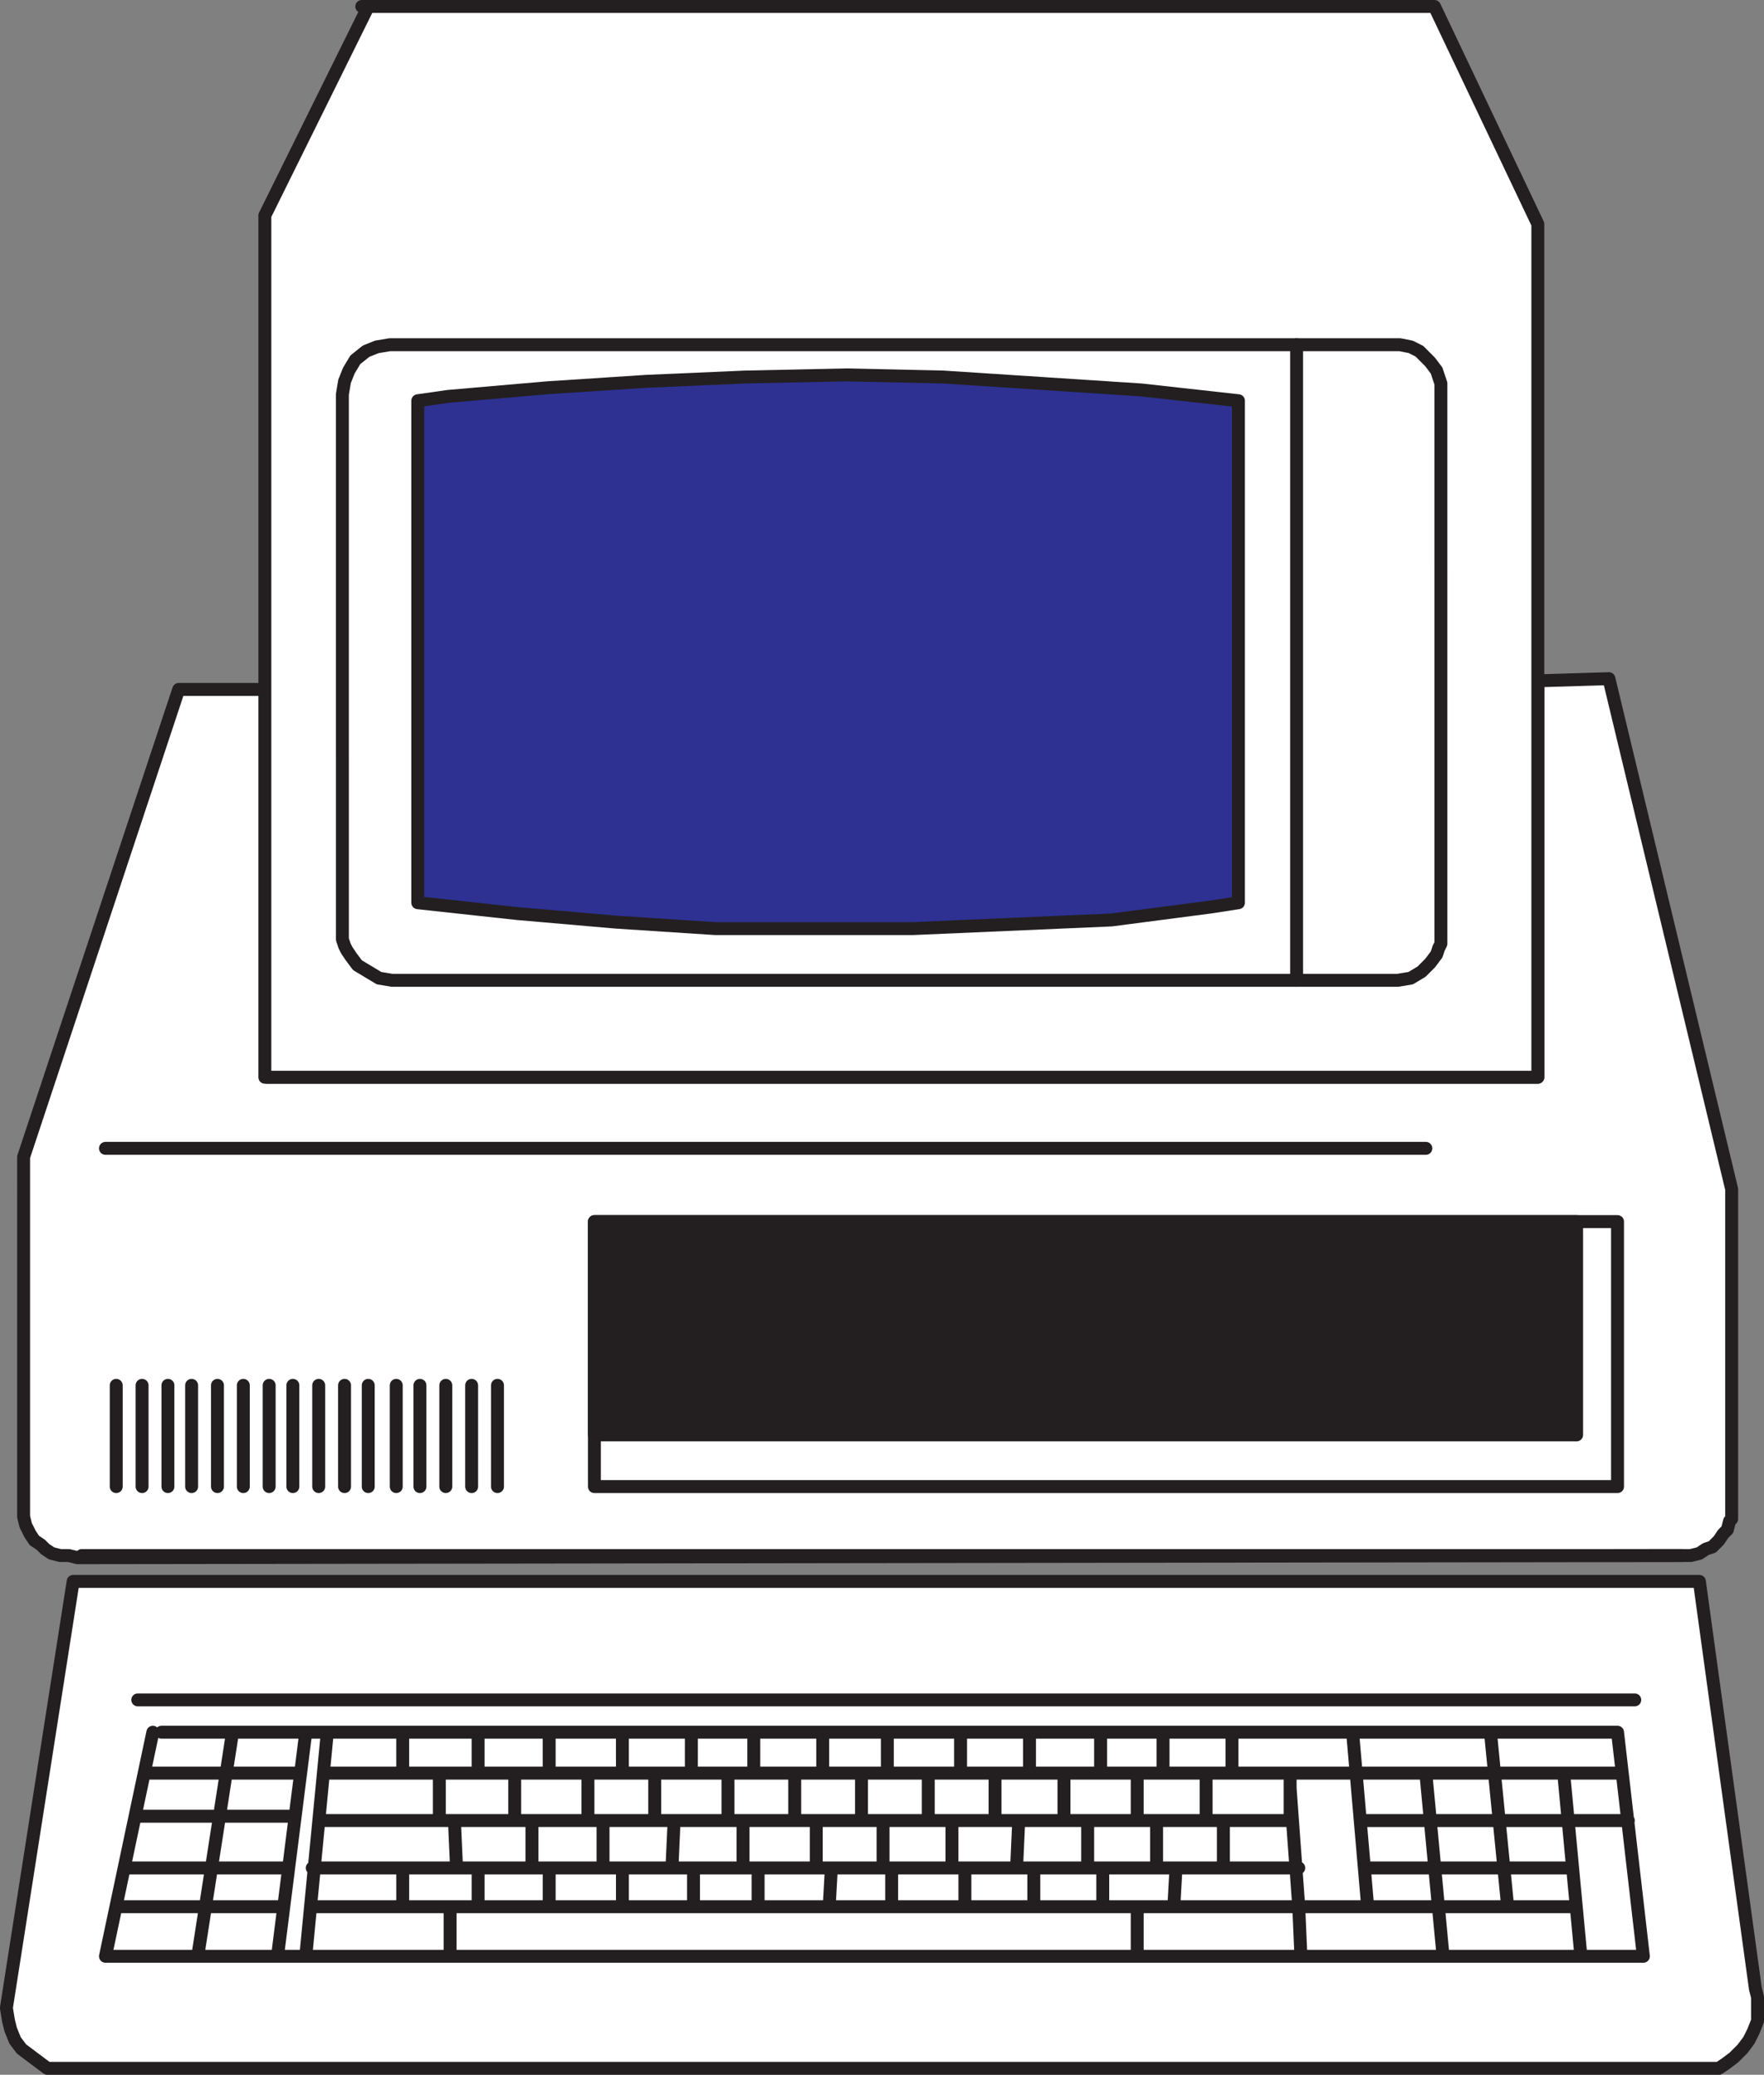
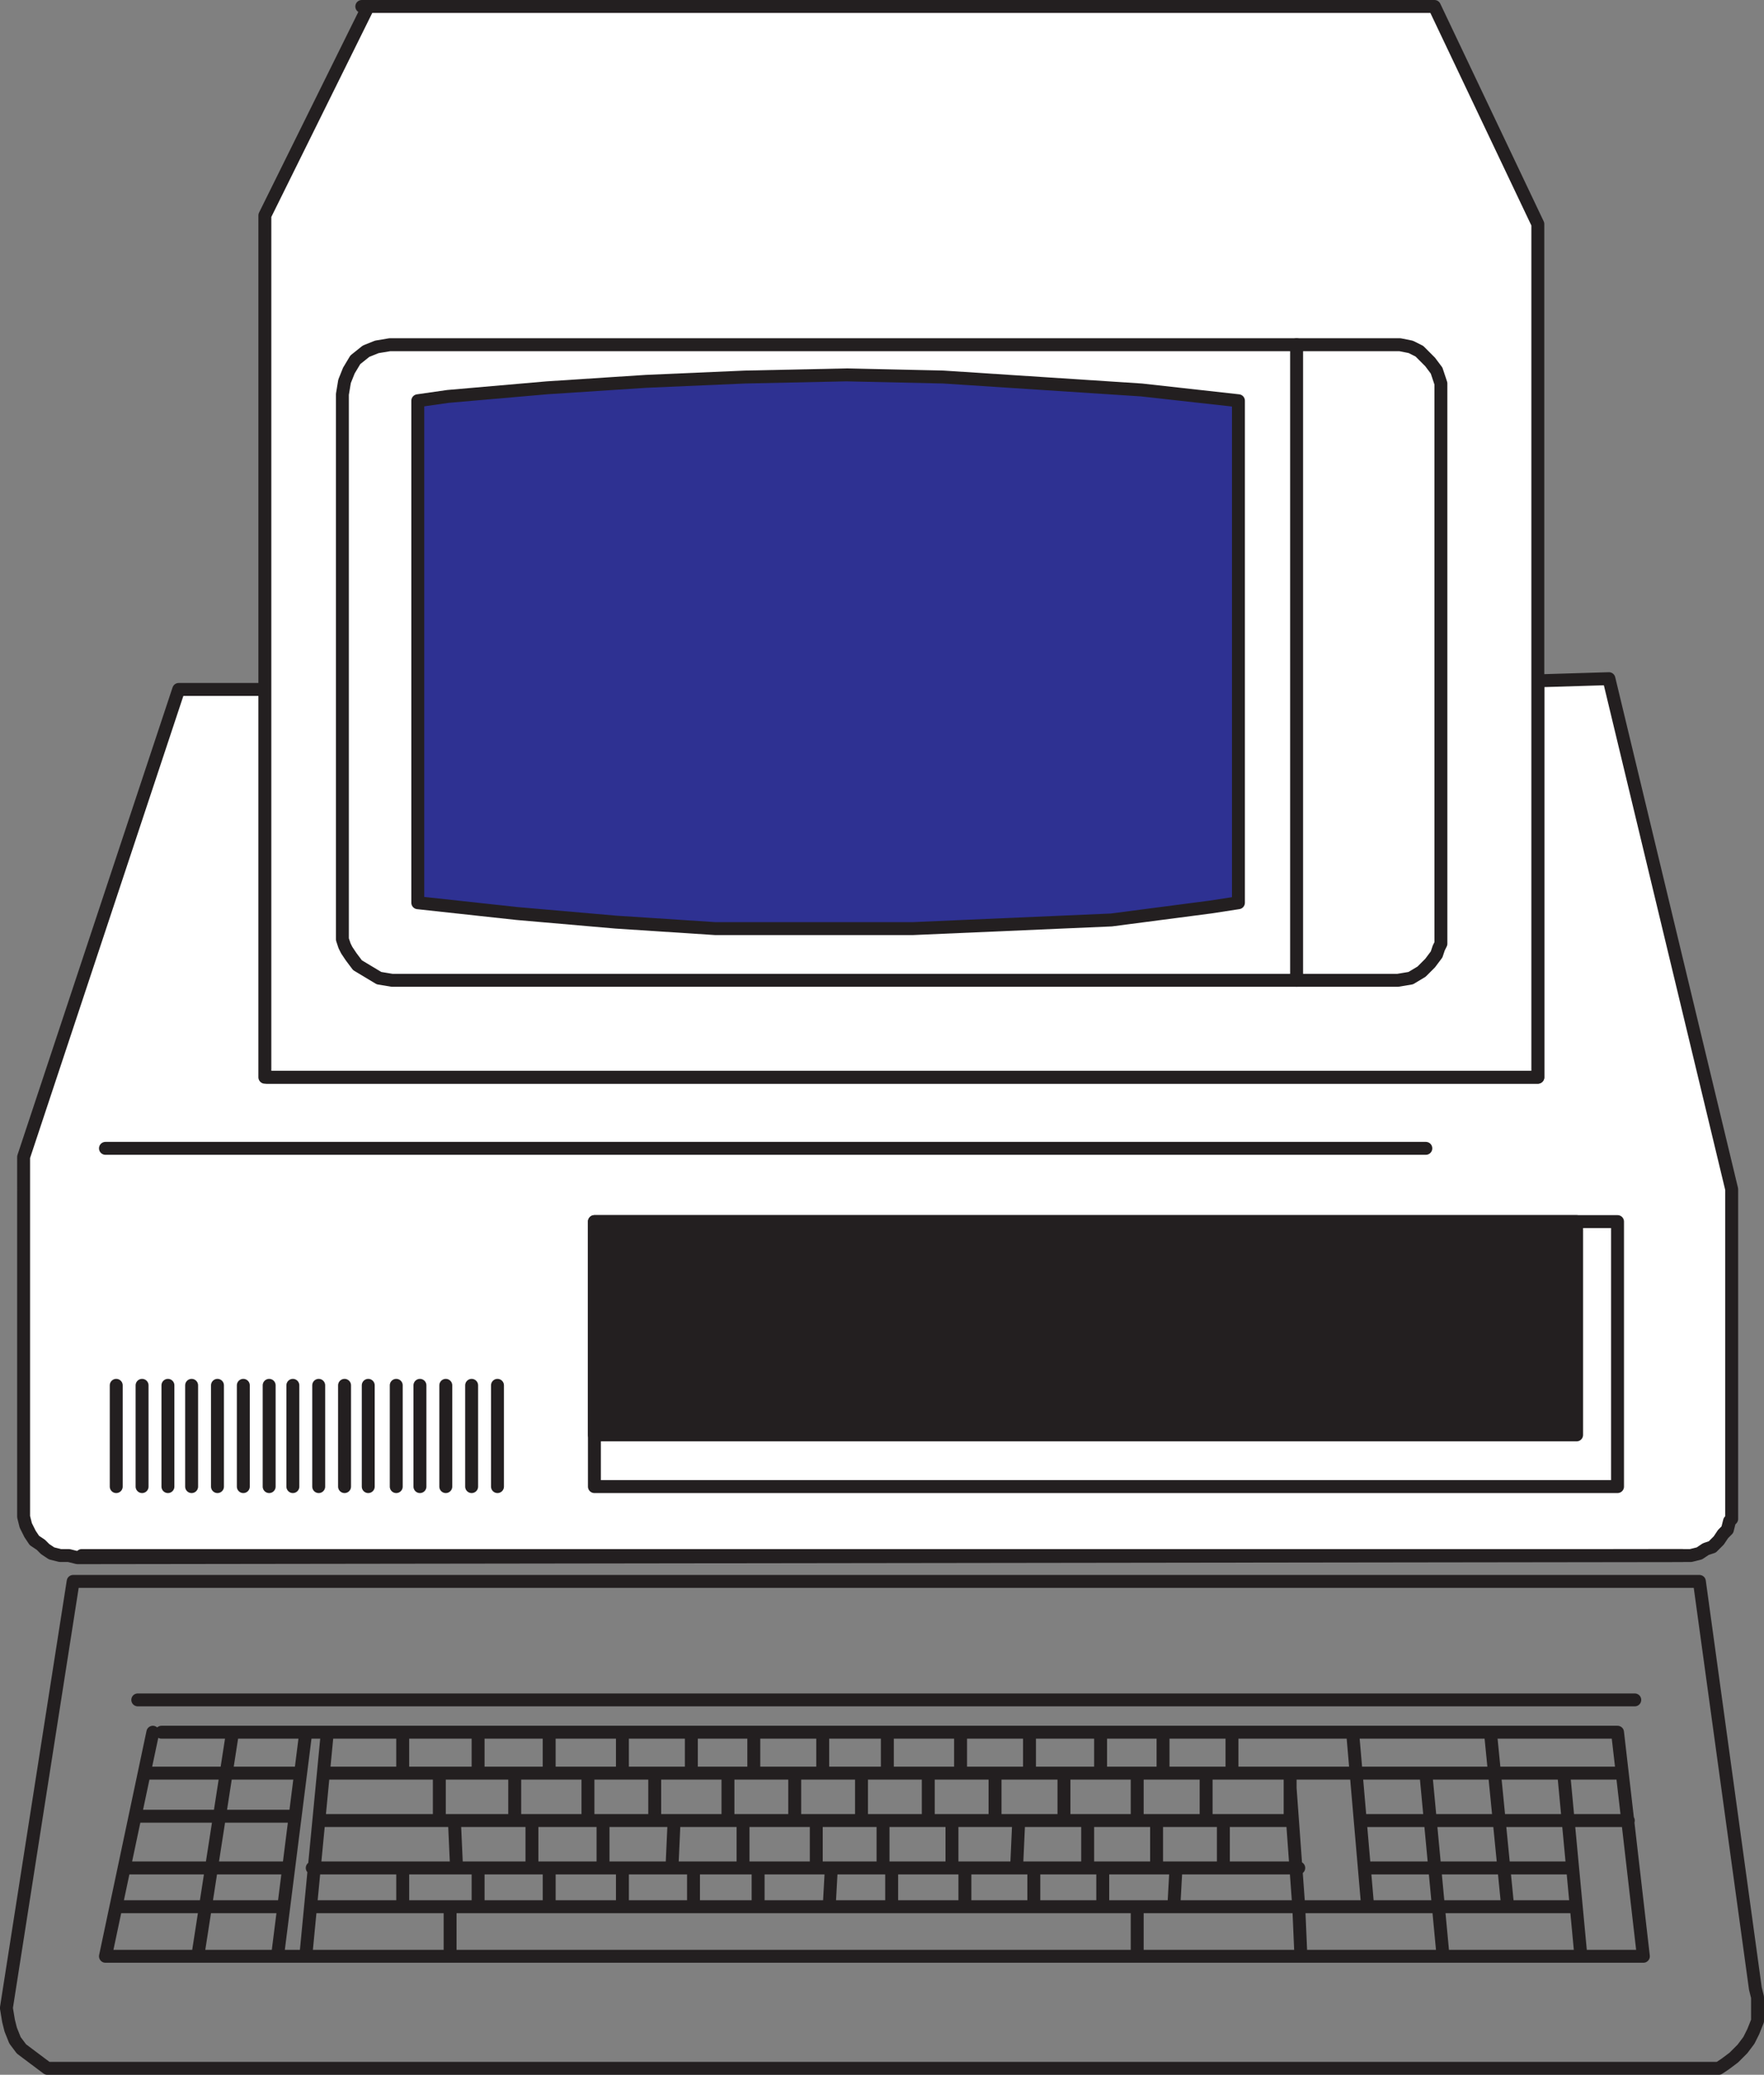
<svg xmlns="http://www.w3.org/2000/svg" width="614.223" height="722.25">
  <rect width="100%" height="100%" fill="#808080" stroke="none" />
-   <path fill="#fff" fill-rule="evenodd" d="M25.473 550.5h566.25l19.5 141.75.75 3v8.25l-1.5 3.75-1.5 3-2.25 3-3 3-3 2.25-2.25 1.5h-582l-9-6.75-2.25-3-1.5-3.75-.75-3-.75-4.5 23.25-148.5" />
  <path fill="none" stroke="#231f20" stroke-linecap="round" stroke-linejoin="round" stroke-miterlimit="10" stroke-width="4.5" d="M25.473 550.5h566.25l19.5 141.75.75 3v8.25l-1.5 3.75-1.5 3-2.25 3-3 3-3 2.25-2.25 1.5h-582l-9-6.75-2.25-3-1.5-3.75-.75-3-.75-4.5zm0 0" />
  <path fill="#fff" fill-rule="evenodd" d="M583.473 541.5h5.25l3-.75 2.25-1.5 2.25-.75 2.25-2.25 1.5-2.25 1.5-1.5.75-3 .75-.75V414l-42.75-177.75-24.75.75v138h-442.5V240h-30.75l-54 162.75V528l.75 3 1.5 3 1.5 2.25 2.25 1.5 1.5 1.5 2.25 1.5 3 .75h3l3 .75h.75l555.75-.75" />
  <path fill="none" stroke="#231f20" stroke-linecap="round" stroke-linejoin="round" stroke-miterlimit="10" stroke-width="4.5" d="M583.473 541.5h5.25l3-.75 2.25-1.5 2.25-.75 2.25-2.25 1.5-2.25 1.5-1.5.75-3 .75-.75V414l-42.75-177.75-24.75.75v138h-442.5V240h-30.75l-54 162.75V528l.75 3 1.5 3 1.5 2.25 2.25 1.5 1.5 1.5 2.25 1.5 3 .75h3l3 .75h.75zm0 0" />
  <path fill="#fff" fill-rule="evenodd" d="M125.973 2.25h373.5l36 75.75v297H92.223V75l36-72.75h-2.25" />
  <path fill="none" stroke="#231f20" stroke-linecap="round" stroke-linejoin="round" stroke-miterlimit="10" stroke-width="4.5" d="M125.973 2.25h373.5l36 75.75v297H92.223V75l36-72.75zm0 0" />
-   <path fill="#fff" fill-rule="evenodd" d="M501.723 324v4.5l-.75 1.5-.75 2.25-2.25 3-3 3-3.75 2.25-4.5.75h-350.25l-4.5-.75-7.5-4.5-2.25-3-1.5-2.25-.75-1.5-.75-2.25V137.25l.75-4.5 1.5-3.75 2.25-3.75 3.75-3 3.75-1.5 4.5-.75h351.75l3.75.75 3 1.5 3.75 3.75 2.25 3 1.5 4.5V324" />
  <path fill="none" stroke="#231f20" stroke-linecap="round" stroke-linejoin="round" stroke-miterlimit="10" stroke-width="4.5" d="M501.723 324v4.5l-.75 1.5-.75 2.25-2.25 3-3 3-3.75 2.25-4.5.75h-350.25l-4.5-.75-7.5-4.5-2.25-3-1.5-2.25-.75-1.5-.75-2.25V137.25l.75-4.5 1.5-3.75 2.25-3.75 3.75-3 3.75-1.5 4.5-.75h351.75l3.75.75 3 1.5 3.75 3.75 2.25 3 1.5 4.5zm0 0" />
  <path fill="#2e3192" fill-rule="evenodd" d="M431.223 314.25V139.5l-33.75-3.75-69-4.5-33.75-.75-35.25.75-34.5 1.5-34.5 2.25-34.5 3-10.5 1.5v174.75l34.5 3.75 34.5 3 34.5 2.25h69l69-3 34.5-4.5 9.75-1.5" />
  <path fill="none" stroke="#231f20" stroke-linecap="round" stroke-linejoin="round" stroke-miterlimit="10" stroke-width="4.5" d="M431.223 314.25V139.5l-33.75-3.75-69-4.5-33.75-.75-35.25.75-34.5 1.5-34.5 2.25-34.5 3-10.5 1.5v174.75l34.5 3.75 34.5 3 34.5 2.25h69l69-3 34.5-4.5zm132 111v92.25h-356.25v-92.25zm0 0" />
-   <path fill="#231f20" fill-rule="evenodd" d="M548.973 425.25v74.25h-342v-74.25h342" />
+   <path fill="#231f20" fill-rule="evenodd" d="M548.973 425.25v74.25h-342v-74.25" />
  <path fill="none" stroke="#231f20" stroke-linecap="round" stroke-linejoin="round" stroke-miterlimit="10" stroke-width="4.5" d="M548.973 425.25v74.25h-342v-74.25zm-512.25-25.5h459.75m-468 141.75h557.25-2.25m-535.5 50.25h521.25m-513 11.25h507m-526.5 78h532.5m-516-78-16.5 78m44.25-78-12 77.25m37.5-77.25-9.75 77.25m17.25-77.25-7.5 78h-3m459.75-78 9 78h-3m-455.25-63.75h449.25-3m-448.5 16.5h337.5v-16.5m-340.5 33h343.5m-343.5 13.5h343.5l.75 17.25m21-47.25h93m-91.5 16.5h72m-93.75 13.5h93m3.75 17.25-6-63.75m-19.5 46.5-6-60.75m-362.25 61.5v15.75m239.25-15.75V681m56.25-17.25-3-41.25m-345-5.25h-54m51.75 15h-54.75m52.5 18h-56.25m54.75 13.5h-57.75m99.75-60.75v13.5m26.25-13.5v13.5m24.75-13.5v13.5m49.5-13.5v13.5m45.75-13.5v13.5m22.5-13.5v13.5m25.5-13.5v13.5m24-13.5v14.25m24.75-14.25v13.5m45.75-13.5v14.25M262.473 603v13.5m142.5-13.5v13.5M216.723 603v13.5m-63.75.75V633m26.25-15.75V633m25.5-15.75V633m23.25-15.75V633m25.5-15.75V633m23.25-15.75V633m23.25-15.75V633m23.25-15.75V633m23.25-15.75v16.5m24-16.5v16.5m25.5-16.5v16.5m24-16.5v16.5m-261.75 0 .75 16.5m26.25-16.5v16.5m24.75-16.5v16.5m24.75-16.5-.75 16.5m24.75-16.5v16.5m25.5-16.5v16.5m23.25-16.5v16.5m24-16.5v16.5m23.25-16.5-.75 16.5m24.75-16.5v16.5m24-16.5v16.5m23.25-16.5v16.5m-285.75 0v13.5m26.25-13.5v13.5m24.75-13.5v13.5m25.5-13.5v13.5m24.75-13.5v13.5m22.5-13.5v13.5m25.5-13.5-.75 13.5m21.75-13.5v13.5m25.5-13.5v13.5m24-13.5v13.5m24-13.5v13.5m25.5-13.5-.75 13.5m62.25-60.75 5.25 60.75m26.25 17.25-6-63.75m-45-495.75v219.75V120m-278.25 362.25v35.25m-9-35.25v35.25m-9-35.25v35.25m-9-35.25v35.25m-8.25-35.25v35.25m-9.75-35.25v35.25m-8.25-35.25v35.25m-9-35.25v35.25m-9-35.25v35.25m-8.25-35.25v35.25m-9-35.25v35.25m-9-35.25v35.25m-9-35.25v35.25m-8.25-35.25v35.25m-9-35.25v35.25m-9-35.25v35.25" />
</svg>